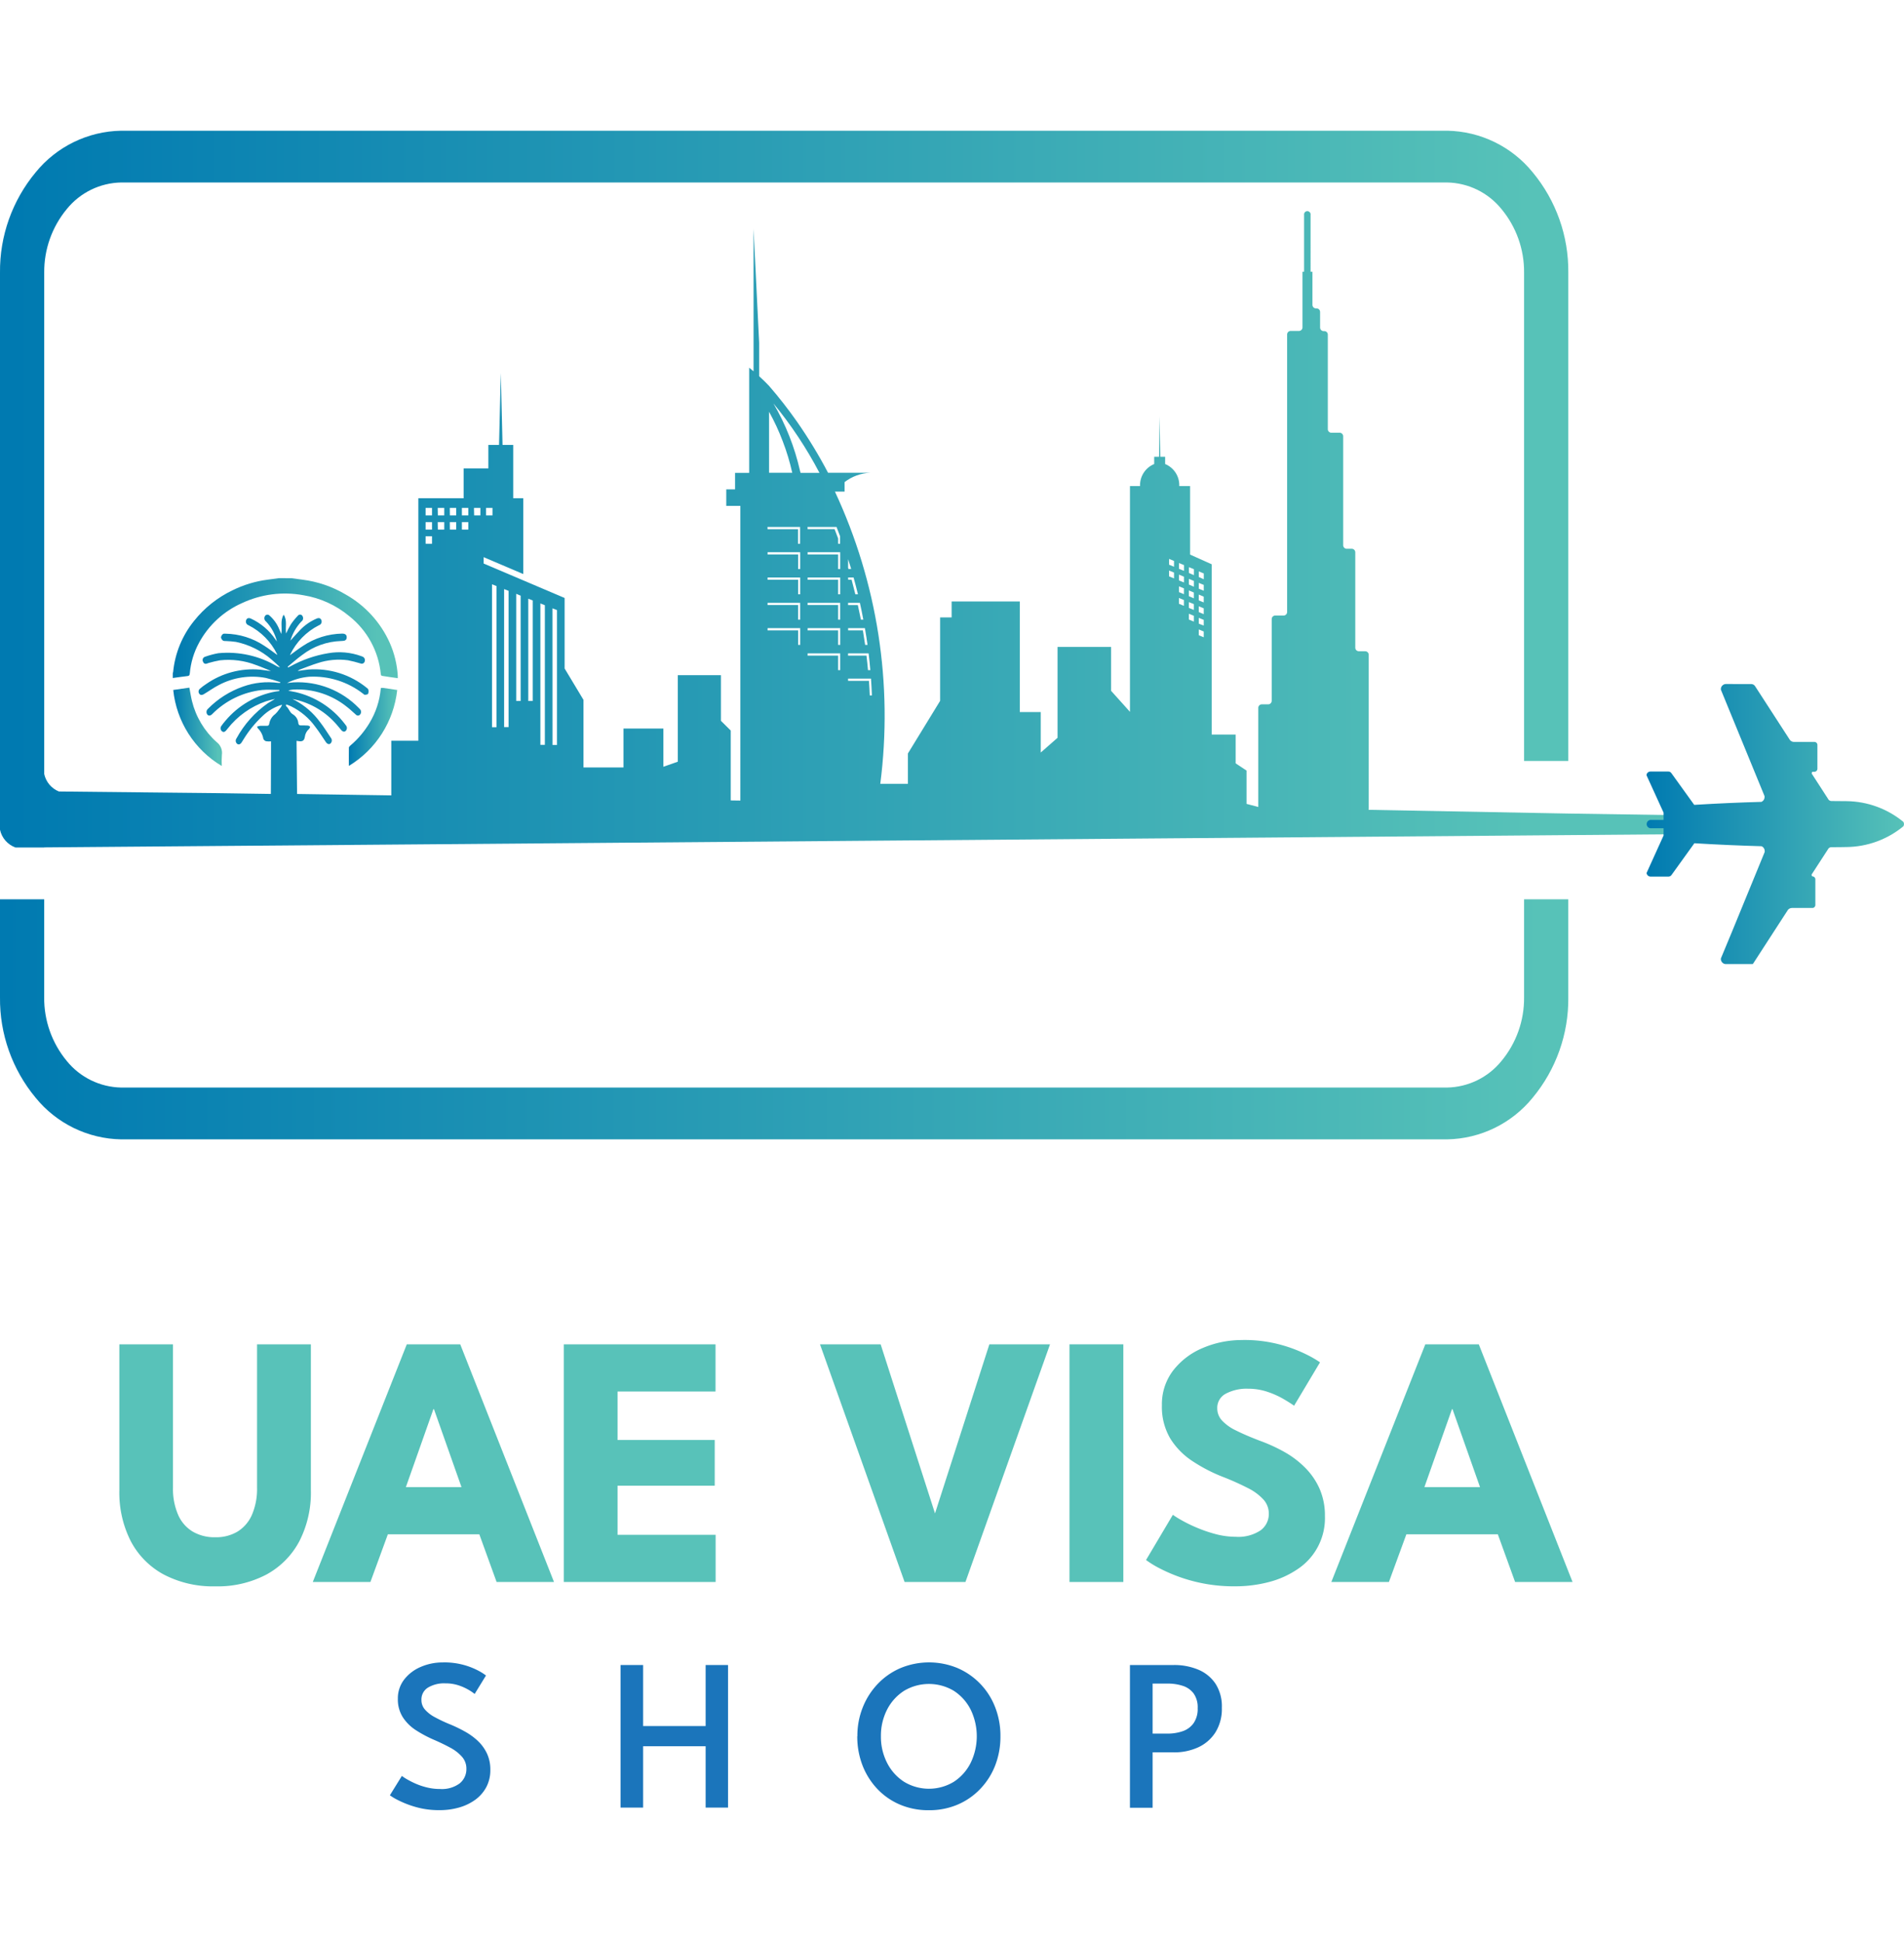
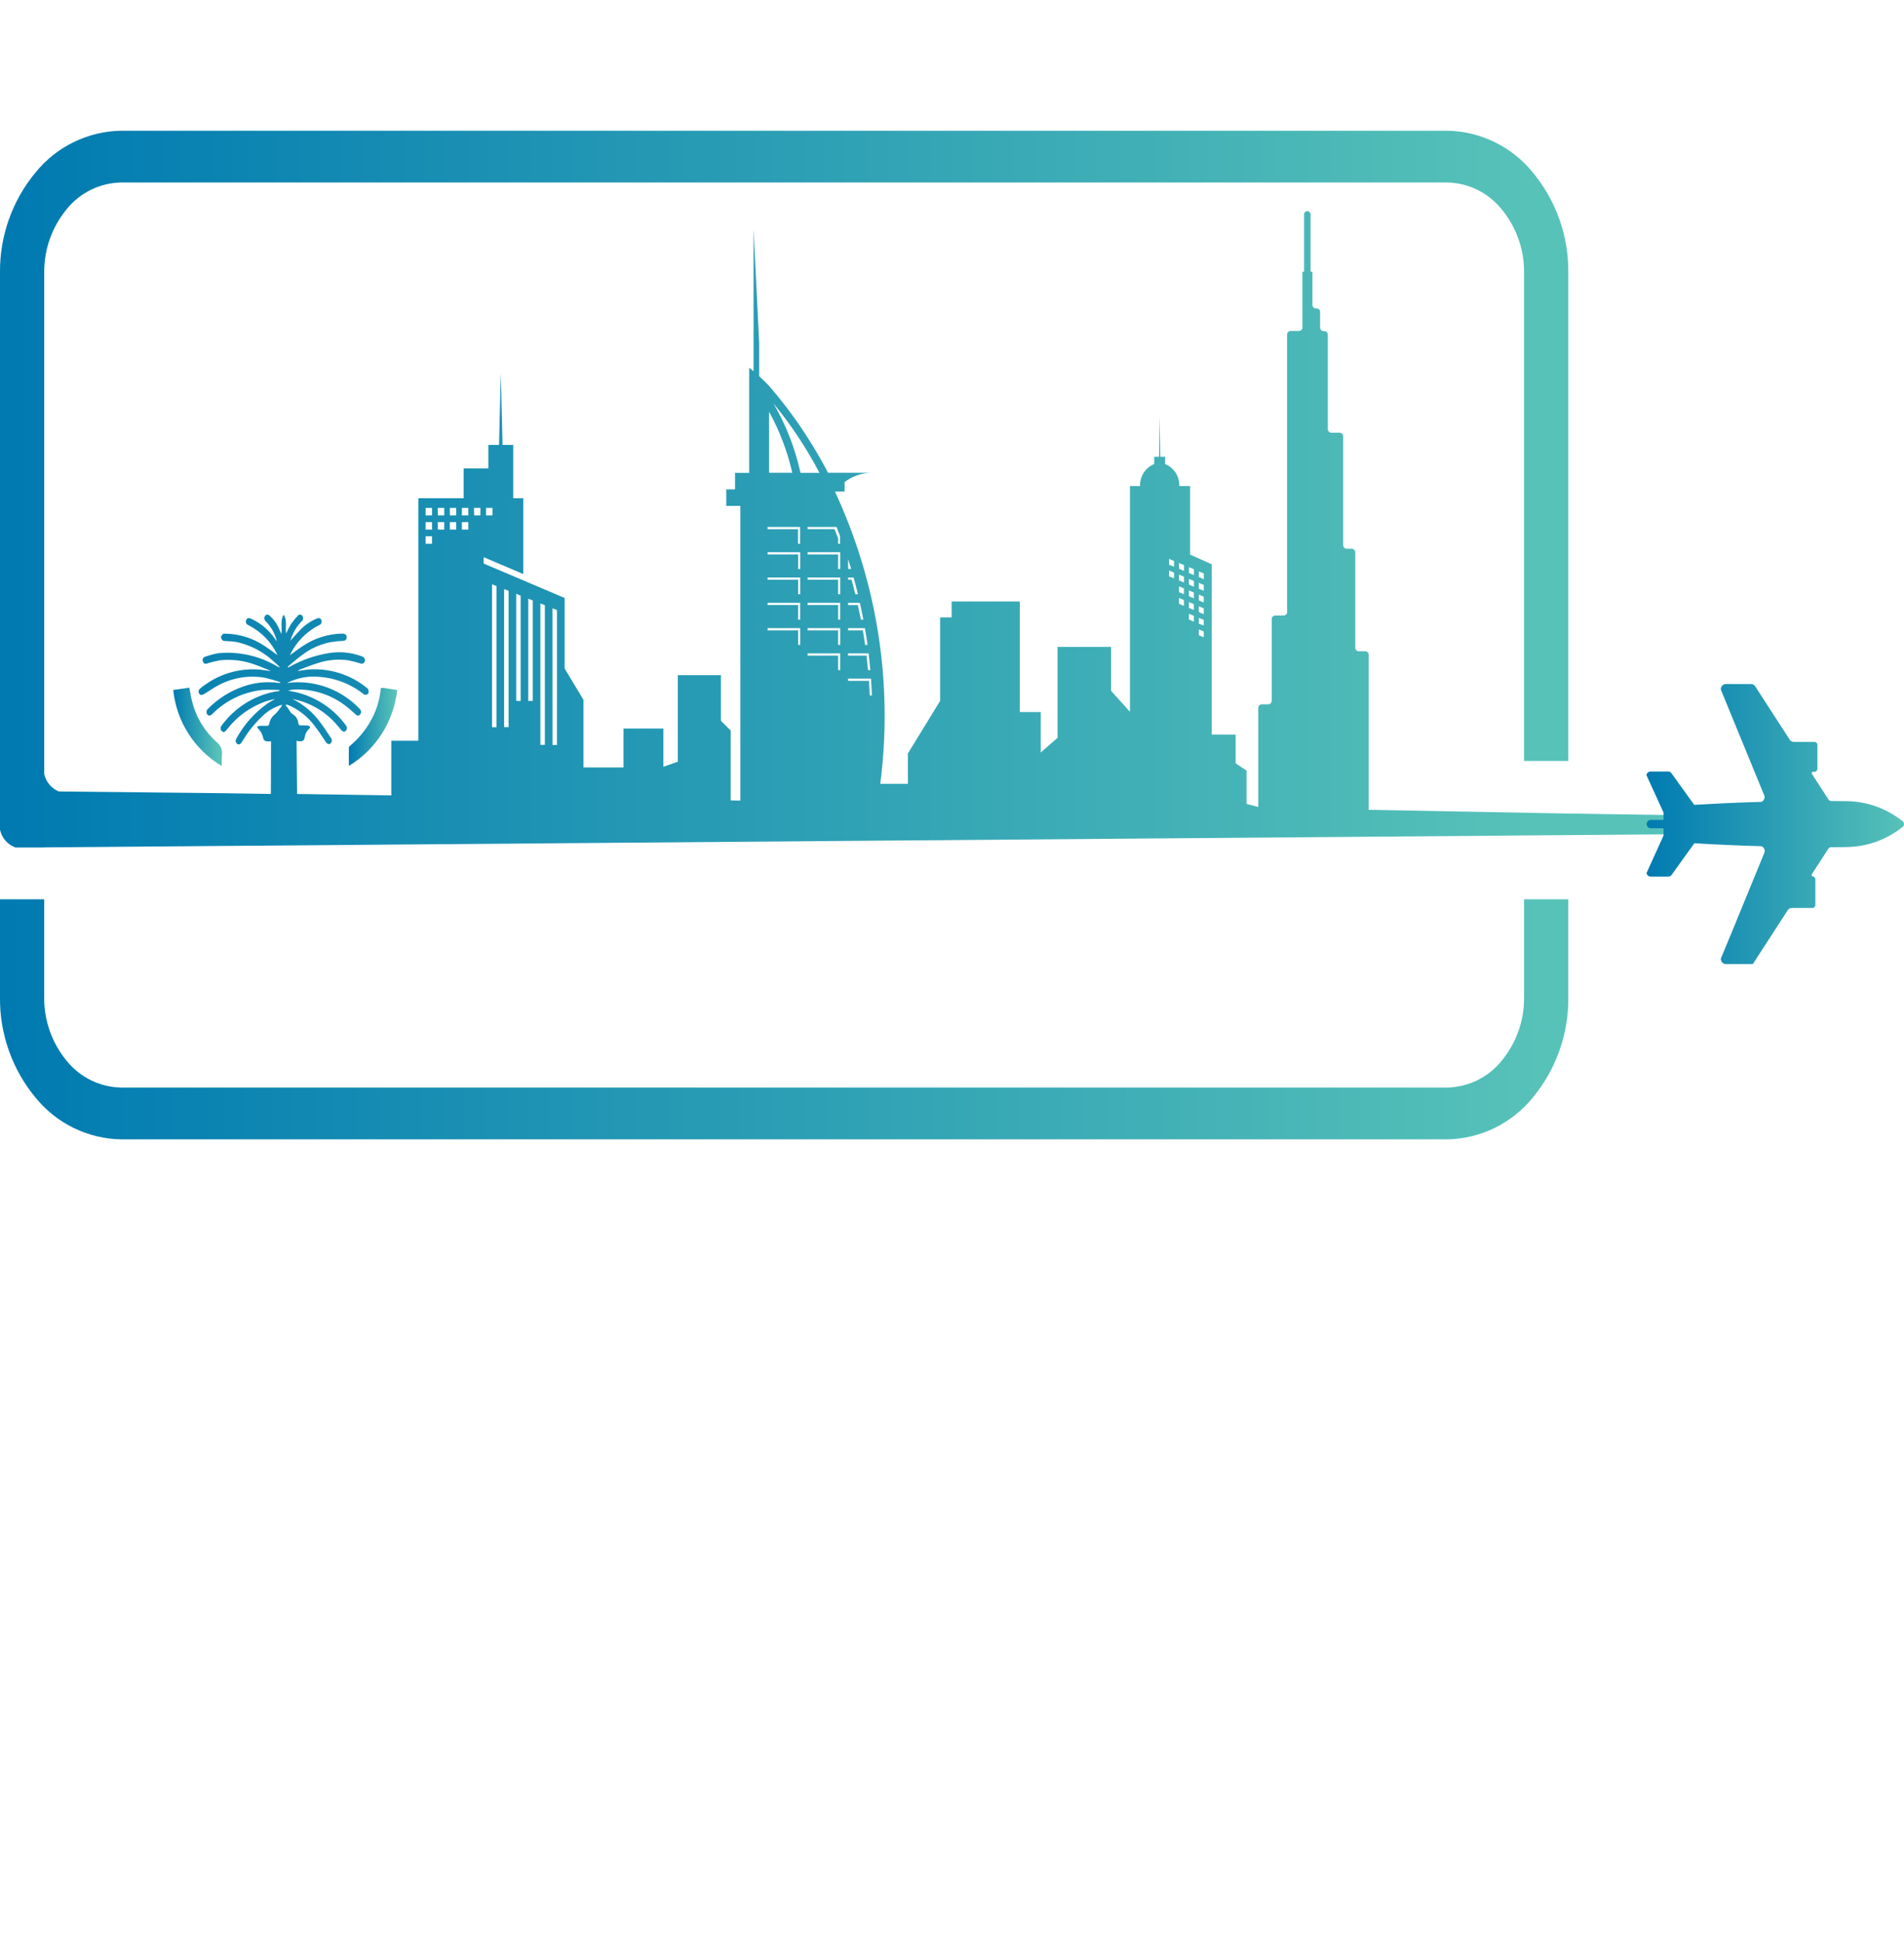
<svg xmlns="http://www.w3.org/2000/svg" xmlns:xlink="http://www.w3.org/1999/xlink" width="102" height="104" viewBox="0 0 102 104">
  <defs>
    <linearGradient id="linear-gradient" y1="0.869" x2="0.911" y2="0.869" gradientUnits="objectBoundingBox">
      <stop offset="0" stop-color="#007ab1" />
      <stop offset="1" stop-color="#57c2b8" />
    </linearGradient>
    <linearGradient id="linear-gradient-2" y1="0.388" x2="0.986" y2="0.388" xlink:href="#linear-gradient" />
    <linearGradient id="linear-gradient-6" y1="0.5" x2="1" y2="0.5" xlink:href="#linear-gradient" />
    <clipPath id="clip-path">
-       <rect id="Rectangle_9646" data-name="Rectangle 9646" width="102" height="89.94" fill="none" />
-     </clipPath>
+       </clipPath>
    <clipPath id="clip-path-2">
      <path id="Path_14083" data-name="Path 14083" d="M45.433,29.342h1.228c.02.3.037.6.049.9h-.116c-.009-.26-.025-.52-.043-.78H45.433Zm-2.167-1.353h1.744v.9H44.9v-.779H43.265Zm2.167,0h1.1q.053.448.091.9H46.5q-.035-.39-.082-.779h-.988Zm18.788-.971v-.31l.265.11v.31Zm-23.1-.381h1.745v.9h-.109v-.779H41.119Zm2.146,0h1.744v.9H44.9v-.779H43.265Zm2.167,0h.9c.052.3.1.6.141.9h-.128q-.055-.389-.122-.779h-.789ZM64.221,26.4v-.313l.265.109V26.5Zm-.531-.222v-.31l.267.109v.311Zm-34.092-.6.24.093v7.224H29.6Zm34.623.2v-.311l.265.111v.311ZM28.949,30.54V25.316l.24.095v7.478h-.24Zm12.17-5.257h1.745v.9h-.109V25.4H41.119Zm2.146,0h1.744v.9H44.9V25.4H43.265Zm2.167,0h.634q.1.448.183.9h-.13q-.076-.39-.163-.779h-.524Zm18.257.272v-.311l.267.107v.314ZM28.3,25.063l.239.091V30.54H28.3Zm34.858.271v-.311l.266.11v.311Zm1.062-.183v-.31l.265.11v.311ZM27.654,24.8l.238.1v5.64h-.238Zm36.035.126V24.62l.267.111v.311Zm-36.683-.379.239.093v7.3h-.239Zm36.153.162V24.4l.266.107v.314Zm-36.8-.419.239.095v7.559h-.239Zm37.863.236v-.311l.265.108v.313Zm-.531-.222V24l.267.11v.31Zm-22.57-.378h1.745v.9h-.109v-.779H41.119Zm2.146,0h1.744v.9H44.9v-.779H43.265Zm2.167,0h.294c.084.3.161.6.233.9h-.139c-.063-.259-.13-.519-.2-.779h-.184Zm17.727.158v-.311l.266.111v.31Zm1.062-.182V23.6l.265.11v.311Zm-1.594-.036v-.311l.265.108v.313Zm1.063-.182v-.311l.267.108V23.8Zm-.53-.222v-.31l.266.11v.31Zm-17.727-.051v-.468c.057.173.11.348.164.526h-.146Zm17.194-.17v-.311l.265.111v.31Zm-21.508-.669h1.745v.9h-.109v-.78H41.119Zm2.146,0h1.744v.9H44.9v-.78H43.265ZM22.8,21.719h.344v.4H22.8Zm18.315-.5h1.745v.9h-.109V21.34H41.119Zm2.146,0h1.553c.066.164.13.332.191.5v.4H44.9v-.283c-.062-.165-.125-.332-.191-.5H43.265ZM22.8,20.961h.344v.4H22.8Zm.648,0H23.8v.4h-.344Zm.648,0h.344v.4H24.1Zm.648,0h.344v.4h-.344ZM22.8,20.2h.344v.4H22.8Zm.648,0H23.8v.4h-.344Zm.648,0h.344v.4H24.1Zm.648,0h.344v.4h-.344Zm.647,0h.344v.4H25.4Zm.648,0h.344v.4h-.344Zm15.16-5.15a11.731,11.731,0,0,1,.729,1.569,11.856,11.856,0,0,1,.514,1.7H41.2Zm1.66,3.167a12.691,12.691,0,0,0-1.425-3.611A21.6,21.6,0,0,1,43.9,18.323H42.887ZM6.494,0A6.037,6.037,0,0,0,1.907,2.233,8.269,8.269,0,0,0,0,7.6V37.435a1.3,1.3,0,0,0,.83.951H2.368V38.38l4.181-.034,75.1-.605,2.728-.022,6.262-.051v-1l-6.622-.1-10.706-.2c0-.014.013-.023.013-.04V28.076a.19.19,0,0,0-.173-.2h-.373a.191.191,0,0,1-.174-.2V22.588a.19.19,0,0,0-.174-.2h-.3a.19.19,0,0,1-.174-.2V16.374a.191.191,0,0,0-.174-.2h-.475a.19.19,0,0,1-.174-.2V10.931a.19.19,0,0,0-.173-.2h-.068a.19.19,0,0,1-.173-.2V9.716a.19.19,0,0,0-.174-.2h-.062a.191.191,0,0,1-.174-.2V7.552h-.1V4.513a.176.176,0,1,0-.347,0V7.552h-.086v2.971a.19.19,0,0,1-.174.2h-.476a.19.19,0,0,0-.173.2V25.764a.191.191,0,0,1-.174.2H68.3a.19.19,0,0,0-.173.2v4.355a.191.191,0,0,1-.175.2h-.37a.191.191,0,0,0-.174.205v5.292l-.629-.166V34.266l-.583-.387V32.338H64.912v-9.12L63.755,22.7V19.031h-.58a1.223,1.223,0,0,0-.757-1.181v-.39h-.26l-.033-2.154-.033,2.154h-.26v.39a1.224,1.224,0,0,0-.758,1.181h-.54V31.12l-1.013-1.127V27.645H56.654v4.867l-.9.788V31.132H54.632V25.21H50.98v.855h-.617v4.469l-1.725,2.816v1.625h-1.48a28.406,28.406,0,0,0-2.43-15.649h.517v-.508a2.406,2.406,0,0,1,1.382-.5H44.36A25.61,25.61,0,0,0,42.7,15.587,23.627,23.627,0,0,0,41.2,13.666c-.165-.175-.342-.349-.531-.519V11.361l-.3-6.1v7.624c-.076-.066-.155-.131-.235-.194v5.631h-.755v.884h-.472v.884h.755V35.872l-.516-.007V32.121l-.525-.52V29.158H36.311v4.633l-.773.271V32.016H33.4V34.1H31.258v-3.62L30.248,28.8V25.023l-4.34-1.846v-.34l2.125.905v-4.06h-.54V16.827h-.571l-.093-3.848-.095,3.848h-.571v1.257H24.837v1.6H22.412V32.668h-1.45v2.927l-5.048-.076c0-.01,0-.022,0-.033-.007-.887-.018-1.774-.026-2.661,0-.047,0-.1,0-.152.057.01.1.02.143.023.182.018.269-.041.3-.236a.657.657,0,0,1,.222-.42c.032-.024.044-.08.066-.122-.04-.021-.079-.06-.12-.062-.129-.01-.259-.008-.389-.009-.069,0-.117-.026-.129-.121a.609.609,0,0,0-.292-.473c-.176-.1-.214-.325-.362-.437-.01-.009,0-.05,0-.094.09.034.177.06.259.1a3.5,3.5,0,0,1,1.305,1.1c.2.257.377.541.563.814.085.123.194.151.269.061a.222.222,0,0,0,0-.287c-.192-.284-.374-.579-.582-.845a4.012,4.012,0,0,0-1.319-1.153l-.077-.037-.072-.04a4.109,4.109,0,0,1,2.242,1.238c.13.132.245.284.368.426.087.1.176.11.248.031a.218.218,0,0,0,0-.284c-.023-.036-.05-.071-.076-.1a4.614,4.614,0,0,0-2.614-1.68c-.131-.029-.266-.052-.4-.078a.71.71,0,0,1,.205-.052c.023,0,.046-.007.069-.008a4.217,4.217,0,0,1,2.893.945c.157.122.3.262.453.394a.148.148,0,0,0,.234-.007.212.212,0,0,0-.011-.282.679.679,0,0,0-.062-.064,4.558,4.558,0,0,0-3.5-1.372c-.108.007-.217.022-.346.035a3.239,3.239,0,0,1,1.187-.336,4.33,4.33,0,0,1,2.9.918c.028.02.057.053.083.05.061-.007.146-.01.174-.055a.35.35,0,0,0,.012-.223c-.009-.043-.062-.078-.1-.108a4.424,4.424,0,0,0-3.1-.969c-.2.017-.387.053-.581.08a.356.356,0,0,1,.12-.079c.316-.117.632-.247.952-.345a3.61,3.61,0,0,1,1.619-.151,6.743,6.743,0,0,1,.676.172.163.163,0,0,0,.224-.127.2.2,0,0,0-.123-.241c-.022-.01-.045-.017-.066-.025a3.422,3.422,0,0,0-1.768-.157,6.357,6.357,0,0,0-2.042.711c-.035.02-.073.036-.11.054-.008-.013-.014-.028-.021-.041.26-.213.51-.44.78-.633a3.592,3.592,0,0,1,2.075-.744.943.943,0,0,0,.175-.017.165.165,0,0,0,.131-.182.169.169,0,0,0-.129-.185.455.455,0,0,0-.116-.013,3.9,3.9,0,0,0-2.1.661c-.235.15-.457.326-.685.489a.074.074,0,0,1,0-.022,3.436,3.436,0,0,1,1.541-1.574.207.207,0,0,0,.134-.272c-.04-.108-.129-.139-.25-.088a2.653,2.653,0,0,0-.887.61c-.181.187-.353.387-.525.574a2.592,2.592,0,0,1,.583-1.02.216.216,0,0,0,.069-.292.146.146,0,0,0-.247-.029,3.493,3.493,0,0,0-.384.475,4.834,4.834,0,0,0-.25.483c-.054-.336.076-.7-.13-1.006-.2.316-.066.681-.127,1.032-.041-.091-.068-.162-.1-.229a1.953,1.953,0,0,0-.53-.757.154.154,0,0,0-.249.032.219.219,0,0,0,.061.287,2.357,2.357,0,0,1,.584,1.07c-.026-.037-.054-.074-.08-.11a3.212,3.212,0,0,0-1.318-1.119c-.122-.052-.214-.022-.251.084a.207.207,0,0,0,.128.274,3.419,3.419,0,0,1,1.529,1.55.1.1,0,0,1,.007.039c-.231-.165-.454-.338-.688-.487a3.872,3.872,0,0,0-2.089-.651c-.046,0-.1-.007-.136.022a.286.286,0,0,0-.1.175.268.268,0,0,0,.107.172c.041.032.106.021.16.025a5.153,5.153,0,0,1,.539.047,4.226,4.226,0,0,1,1.9.942c.158.129.305.277.457.416a.361.361,0,0,1-.162-.053,5.2,5.2,0,0,0-3.145-.7,4.684,4.684,0,0,0-.719.193.185.185,0,0,0-.109.239c.036.108.107.155.206.127.034-.009.067-.026.1-.035a6.164,6.164,0,0,1,.608-.143,4.116,4.116,0,0,1,1.949.257c.265.093.524.208.785.312-.2-.009-.385-.05-.574-.069a4.376,4.376,0,0,0-2.9.773,2.689,2.689,0,0,0-.326.246.194.194,0,0,0,.041.334.263.263,0,0,0,.182-.051c.262-.155.513-.34.78-.475a3.846,3.846,0,0,1,2.518-.385,8.133,8.133,0,0,1,.784.23l-.008.037a.847.847,0,0,1-.106,0,4.005,4.005,0,0,0-1.894.2,4.9,4.9,0,0,0-1.867,1.185.227.227,0,0,0-.044.3c.063.088.163.087.26-.006a4.43,4.43,0,0,1,2.692-1.3c.3-.029.606,0,.911,0,0,.019,0,.036,0,.056-.063.009-.127.014-.19.025a4.6,4.6,0,0,0-2.692,1.562,3.115,3.115,0,0,0-.216.274.209.209,0,0,0,.011.281c.08.078.159.06.231-.021.028-.032.054-.067.082-.1a4.466,4.466,0,0,1,2.064-1.471c.157-.053.317-.086.477-.128-.125.089-.256.151-.378.23a5.509,5.509,0,0,0-1.684,1.887.214.214,0,0,0,.028.282c.078.068.173.044.245-.064.044-.065.082-.134.125-.2a5.892,5.892,0,0,1,.981-1.2,2.494,2.494,0,0,1,1.066-.624c-.03.062-.043.1-.063.13-.031.046-.067.088-.1.13a1.62,1.62,0,0,1-.2.237.8.8,0,0,0-.325.515c-.012.087-.053.117-.12.117h-.1c-.084,0-.168,0-.252,0a1.363,1.363,0,0,0-.185.043.388.388,0,0,0,.04.085,1.028,1.028,0,0,1,.3.57.227.227,0,0,0,.146.129,1.06,1.06,0,0,0,.265.006c0,.177,0,.356,0,.534,0,.762-.008,1.521-.009,2.282l-2.848-.042.006-.028-.013.028-8.5-.089a1.308,1.308,0,0,1-.786-.936V7.6A5.261,5.261,0,0,1,3.58,4.193,3.841,3.841,0,0,1,6.494,2.772H77.522a3.838,3.838,0,0,1,2.912,1.421A5.255,5.255,0,0,1,81.647,7.6V33.751h2.369V7.6a8.275,8.275,0,0,0-1.907-5.371A6.038,6.038,0,0,0,77.522,0Z" fill="url(#linear-gradient)" />
    </clipPath>
    <clipPath id="clip-path-3">
      <path id="Path_14084" data-name="Path 14084" d="M81.647,37.338v5.253A5.256,5.256,0,0,1,80.434,46a3.84,3.84,0,0,1-2.912,1.42H6.494A3.844,3.844,0,0,1,3.58,46a5.262,5.262,0,0,1-1.213-3.412V37.338H0v5.253a8.27,8.27,0,0,0,1.907,5.372,6.039,6.039,0,0,0,4.587,2.232H77.522a6.041,6.041,0,0,0,4.587-2.232,8.276,8.276,0,0,0,1.907-5.372V37.338Z" transform="translate(0 -37.338)" fill="url(#linear-gradient-2)" />
    </clipPath>
    <clipPath id="clip-path-4">
      <path id="Path_14085" data-name="Path 14085" d="M14.094,21.737c-.206.028-.411.056-.616.082a6.01,6.01,0,0,0-1.891.574,5.849,5.849,0,0,0-2.045,1.628A5.137,5.137,0,0,0,8.417,26.76a.47.47,0,0,1-.021.077v.248c.268-.035.536-.077.8-.106.082-.009.1-.045.112-.133a4.18,4.18,0,0,1,.5-1.656A4.843,4.843,0,0,1,12.1,23.076a5.437,5.437,0,0,1,3.3-.423,5.109,5.109,0,0,1,2.441,1.111,4.507,4.507,0,0,1,1.7,3.114c0,.033.03.087.051.09.281.046.564.085.858.126,0-.053,0-.089,0-.125A5.106,5.106,0,0,0,20.02,25.2a5.6,5.6,0,0,0-2.365-2.59,6.016,6.016,0,0,0-2.308-.791c-.2-.024-.4-.052-.594-.078Z" transform="translate(-8.396 -21.737)" fill="url(#linear-gradient)" />
    </clipPath>
    <clipPath id="clip-path-5">
      <path id="Path_14086" data-name="Path 14086" d="M18.676,27.068a.207.207,0,0,0-.013.046,4.273,4.273,0,0,1-.6,1.828,4.845,4.845,0,0,1-1.031,1.216c-.032.028-.077.072-.077.11-.007.324,0,.648,0,.978a5.438,5.438,0,0,0,2.589-4.065c-.249-.036-.5-.076-.754-.112l-.034,0-.077,0" transform="translate(-16.951 -27.066)" fill="url(#linear-gradient)" />
    </clipPath>
    <clipPath id="clip-path-6">
      <path id="Path_14087" data-name="Path 14087" d="M8.419,27.18a5.374,5.374,0,0,0,2.6,4.072,5.063,5.063,0,0,1,.006-.594.727.727,0,0,0-.286-.69,4.331,4.331,0,0,1-1.316-2.191c-.058-.231-.091-.471-.14-.721l-.863.125" transform="translate(-8.419 -27.055)" fill="url(#linear-gradient)" />
    </clipPath>
    <clipPath id="clip-path-7">
      <path id="Path_14088" data-name="Path 14088" d="M88.829,35.614h0Zm1.087,0h0Zm-1.462,0h0m-2.039-2.431h.049l-.063,0h.014Zm.625-.015-.25.007.25-.007m2.043-.023h0M84.254,26.88a.278.278,0,0,0-.254.3l.593,1.446,1.661,4.047.087.213a.219.219,0,0,1,0,.037.279.279,0,0,1-.168.268q-1.8.051-3.6.161l-1.224-1.7v0a.194.194,0,0,0-.157-.085h-.978a.217.217,0,0,0-.2.192l.917,2.01v.39h-.714a.225.225,0,0,0,0,.445h.714v.388L80.02,37a.218.218,0,0,0,.2.193H81.2a.2.2,0,0,0,.157-.086v0l1.224-1.7q1.8.109,3.6.16a.28.28,0,0,1,.168.267c0,.014,0,.025,0,.039l.121-.3-.121.3-.087.213-1.661,4.047L84,41.58a.278.278,0,0,0,.254.3h1.453l0,0h0l0,0h0l0,0h.007l0,0h0l0,0,0,0h0l0,0,0,0,0,0,0,0h0l0,0,0,0,0,0,0,0,0,0,0,0,0,0,0,0,0,0,0,0,0,0,0,0,0,0,0,0,0,0,0,0,0,0,0,0,0,0,0-.007.007-.01.008-.01,1.447-2.234.419-.646a.278.278,0,0,1,.211-.1h1.112a.158.158,0,0,0,.144-.168V37.35a.157.157,0,0,0-.144-.168H88.9a.114.114,0,0,1-.041-.088v-.009l.909-1.4a.216.216,0,0,1,.143-.067c.277,0,.551,0,.827-.008A4.874,4.874,0,0,0,93.777,34.5a.213.213,0,0,0,.034-.119.218.218,0,0,0-.034-.119,4.874,4.874,0,0,0-3.035-1.109c-.276,0-.55-.006-.827-.007a.222.222,0,0,1-.142-.067l.043.066h0L89.4,32.5l-.534-.825h0l-.063-.1.063.1v-.008a.112.112,0,0,1,.041-.088h.121a.158.158,0,0,0,.144-.168V30.15a.158.158,0,0,0-.144-.169H87.913a.282.282,0,0,1-.211-.1L85.836,27a.244.244,0,0,0-.2-.118Z" transform="translate(-80.02 -26.88)" fill="url(#linear-gradient-6)" />
    </clipPath>
    <clipPath id="clip-uae-visa-brand-logo">
      <rect width="102" height="104" />
    </clipPath>
  </defs>
  <g id="uae-visa-brand-logo" clip-path="url(#clip-uae-visa-brand-logo)">
    <g id="Group_4" data-name="Group 4" transform="translate(0 7)">
      <g id="Group_25457" data-name="Group 25457" transform="translate(0 0)">
        <g id="Group_25456" data-name="Group 25456" clip-path="url(#clip-path)">
          <path id="Path_14073" data-name="Path 14073" d="M13.176,58.959h2.884v7.82a5.7,5.7,0,0,1-.617,2.724,4.339,4.339,0,0,1-1.765,1.784,5.6,5.6,0,0,1-2.738.632,5.676,5.676,0,0,1-2.758-.632A4.291,4.291,0,0,1,6.412,69.5,5.729,5.729,0,0,1,5.8,66.779v-7.82H8.673v7.666a3.5,3.5,0,0,0,.276,1.465,1.962,1.962,0,0,0,.785.9,2.314,2.314,0,0,0,1.206.3,2.245,2.245,0,0,0,1.186-.3,1.99,1.99,0,0,0,.776-.9,3.5,3.5,0,0,0,.274-1.465Z" transform="translate(0.594 6.034)" fill="#58c2b9" />
          <path id="Path_14074" data-name="Path 14074" d="M20.236,58.959H23.1l5.023,12.728H25.048l-.926-2.555h-4.9l-.935,2.555H15.2Zm-.049,7.647h2.98L21.692,62.43h-.03Z" transform="translate(1.556 6.034)" fill="#58c2b9" />
          <path id="Path_14075" data-name="Path 14075" d="M27.4,58.959h8.128v2.527H30.279v2.594h5.206v2.449H30.279V69.16h5.254v2.527H27.4Z" transform="translate(2.804 6.034)" fill="#58c2b9" />
          <path id="Path_14076" data-name="Path 14076" d="M47.642,71.687H44.383L39.851,58.959H43.1l2.912,9.055,2.911-9.055h3.25Z" transform="translate(4.078 6.034)" fill="#58c2b9" />
-           <rect id="Rectangle_9645" data-name="Rectangle 9645" width="2.884" height="12.728" transform="translate(57.294 64.992)" fill="#58c2b9" />
          <path id="Path_14077" data-name="Path 14077" d="M60.861,58.749a7.362,7.362,0,0,1,2.072.261,7.568,7.568,0,0,1,1.426.549,5.451,5.451,0,0,1,.657.386l-1.389,2.324q-.154-.116-.526-.337a4.645,4.645,0,0,0-.876-.4,3.241,3.241,0,0,0-1.057-.174,2.391,2.391,0,0,0-1.2.266.855.855,0,0,0-.457.787.953.953,0,0,0,.246.64,2.446,2.446,0,0,0,.753.54c.336.17.766.355,1.286.554a8.858,8.858,0,0,1,1.34.616,5,5,0,0,1,1.1.844A3.722,3.722,0,0,1,65,66.733a3.563,3.563,0,0,1,.279,1.446,3.272,3.272,0,0,1-1.469,2.844,4.929,4.929,0,0,1-1.542.69,7.08,7.08,0,0,1-1.789.226,8.623,8.623,0,0,1-4.021-.945,5.316,5.316,0,0,1-.762-.463l1.437-2.421a4.979,4.979,0,0,0,.448.28,7.625,7.625,0,0,0,.815.4,7.447,7.447,0,0,0,1.027.353,4.2,4.2,0,0,0,1.075.144,2.157,2.157,0,0,0,1.332-.343,1.083,1.083,0,0,0,.443-.9,1.114,1.114,0,0,0-.28-.743,2.822,2.822,0,0,0-.839-.622,14.177,14.177,0,0,0-1.4-.623,8.731,8.731,0,0,1-1.568-.819A3.943,3.943,0,0,1,57,64.034a3.32,3.32,0,0,1-.454-1.793,2.968,2.968,0,0,1,.6-1.856,3.907,3.907,0,0,1,1.592-1.21,5.318,5.318,0,0,1,2.116-.424" transform="translate(5.699 6.012)" fill="#58c2b9" />
          <path id="Path_14078" data-name="Path 14078" d="M69.735,58.959H72.6l5.023,12.728H74.546l-.926-2.555h-4.9l-.936,2.555H64.7Zm-.049,7.647h2.98L71.192,62.43h-.029Z" transform="translate(6.621 6.034)" fill="#58c2b9" />
          <path id="Path_14079" data-name="Path 14079" d="M21.8,74.411a3.984,3.984,0,0,1,1.166.153,3.87,3.87,0,0,1,.784.324,2.832,2.832,0,0,1,.346.224l-.607.989a2.57,2.57,0,0,0-.309-.212,2.859,2.859,0,0,0-.543-.246,2.219,2.219,0,0,0-.715-.11,1.679,1.679,0,0,0-.937.229.744.744,0,0,0-.347.662.764.764,0,0,0,.185.508,1.841,1.841,0,0,0,.529.411,7.768,7.768,0,0,0,.825.388,7.446,7.446,0,0,1,.79.383,3.45,3.45,0,0,1,.691.5,2.246,2.246,0,0,1,.488.671,2.02,2.02,0,0,1,.183.88,1.932,1.932,0,0,1-.215.923,2,2,0,0,1-.59.677,2.739,2.739,0,0,1-.865.416,3.721,3.721,0,0,1-1.044.142,4.487,4.487,0,0,1-1.31-.176,5.215,5.215,0,0,1-.94-.37,2.674,2.674,0,0,1-.417-.251l.642-1.036a2.262,2.262,0,0,0,.258.171,4.377,4.377,0,0,0,.465.237,3.637,3.637,0,0,0,.616.208,2.9,2.9,0,0,0,.7.084,1.6,1.6,0,0,0,1.058-.3.982.982,0,0,0,.359-.785.949.949,0,0,0-.229-.633,2.242,2.242,0,0,0-.624-.489q-.4-.218-.9-.434a6.535,6.535,0,0,1-.951-.508,2.348,2.348,0,0,1-.7-.691,1.775,1.775,0,0,1-.267-.992,1.642,1.642,0,0,1,.333-1.022,2.2,2.2,0,0,1,.882-.679,2.941,2.941,0,0,1,1.209-.244" transform="translate(1.939 7.615)" fill="#1b75bb" />
          <path id="Path_14080" data-name="Path 14080" d="M34.716,78.888H31.367v3.286h-1.21V74.538h1.21v3.268h3.349V74.538h1.2v7.636h-1.2Z" transform="translate(3.086 7.628)" fill="#1b75bb" />
-           <path id="Path_14081" data-name="Path 14081" d="M41.667,78.363a4.083,4.083,0,0,1,.292-1.553,3.9,3.9,0,0,1,.81-1.259,3.693,3.693,0,0,1,1.217-.839,3.99,3.99,0,0,1,3.04,0,3.744,3.744,0,0,1,2.022,2.1,4.187,4.187,0,0,1,.283,1.553,4.257,4.257,0,0,1-.28,1.56,3.8,3.8,0,0,1-.8,1.26,3.637,3.637,0,0,1-1.215.842,3.851,3.851,0,0,1-1.539.3,3.891,3.891,0,0,1-1.548-.3,3.616,3.616,0,0,1-1.215-.842,3.861,3.861,0,0,1-.793-1.26,4.28,4.28,0,0,1-.28-1.56m1.267,0a3.064,3.064,0,0,0,.33,1.425,2.6,2.6,0,0,0,.908,1.013,2.571,2.571,0,0,0,2.67,0,2.586,2.586,0,0,0,.9-1.013,3.264,3.264,0,0,0,0-2.85,2.582,2.582,0,0,0-.9-1.006,2.6,2.6,0,0,0-2.67,0,2.6,2.6,0,0,0-.908,1.006,3.06,3.06,0,0,0-.33,1.424" transform="translate(4.264 7.615)" fill="#1b75bb" />
+           <path id="Path_14081" data-name="Path 14081" d="M41.667,78.363m1.267,0a3.064,3.064,0,0,0,.33,1.425,2.6,2.6,0,0,0,.908,1.013,2.571,2.571,0,0,0,2.67,0,2.586,2.586,0,0,0,.9-1.013,3.264,3.264,0,0,0,0-2.85,2.582,2.582,0,0,0-.9-1.006,2.6,2.6,0,0,0-2.67,0,2.6,2.6,0,0,0-.908,1.006,3.06,3.06,0,0,0-.33,1.424" transform="translate(4.264 7.615)" fill="#1b75bb" />
          <path id="Path_14082" data-name="Path 14082" d="M54.913,74.538h2.348a3.332,3.332,0,0,1,1.3.243,2.071,2.071,0,0,1,.929.747,2.232,2.232,0,0,1,.347,1.3,2.361,2.361,0,0,1-.347,1.322,2.168,2.168,0,0,1-.929.8,3.08,3.08,0,0,1-1.3.266H56.128v2.967H54.913Zm1.215,3.673h.8a2.422,2.422,0,0,0,.814-.13,1.183,1.183,0,0,0,.583-.431,1.329,1.329,0,0,0,.217-.8,1.272,1.272,0,0,0-.217-.789,1.162,1.162,0,0,0-.583-.408,2.571,2.571,0,0,0-.814-.121h-.8Z" transform="translate(5.619 7.628)" fill="#1b75bb" />
        </g>
      </g>
      <g id="Group_25459" data-name="Group 25459" transform="translate(0 0)">
        <g id="Group_25458" data-name="Group 25458" clip-path="url(#clip-path-2)">
          <rect id="Rectangle_9647" data-name="Rectangle 9647" width="90.637" height="38.387" transform="translate(0 0)" fill="url(#linear-gradient)" />
        </g>
      </g>
      <g id="Group_25461" data-name="Group 25461" transform="translate(0 41.159)">
        <g id="Group_25460" data-name="Group 25460" clip-path="url(#clip-path-3)">
          <rect id="Rectangle_9648" data-name="Rectangle 9648" width="84.015" height="12.857" transform="translate(0 0)" fill="url(#linear-gradient-2)" />
        </g>
      </g>
      <g id="Group_25463" data-name="Group 25463" transform="translate(9.255 23.961)">
        <g id="Group_25462" data-name="Group 25462" clip-path="url(#clip-path-4)">
-           <rect id="Rectangle_9649" data-name="Rectangle 9649" width="12.055" height="5.357" transform="translate(0 0)" fill="url(#linear-gradient)" />
-         </g>
+           </g>
      </g>
      <g id="Group_25465" data-name="Group 25465" transform="translate(18.686 29.836)">
        <g id="Group_25464" data-name="Group 25464" clip-path="url(#clip-path-5)">
          <rect id="Rectangle_9650" data-name="Rectangle 9650" width="2.695" height="4.18" transform="translate(-0.002 0)" fill="url(#linear-gradient)" />
        </g>
      </g>
      <g id="Group_25467" data-name="Group 25467" transform="translate(9.281 29.824)">
        <g id="Group_25466" data-name="Group 25466" clip-path="url(#clip-path-6)">
          <rect id="Rectangle_9651" data-name="Rectangle 9651" width="2.64" height="4.197" transform="translate(0 0)" fill="url(#linear-gradient)" />
        </g>
      </g>
      <g id="Group_25469" data-name="Group 25469" transform="translate(88.209 29.631)">
        <g id="Group_25468" data-name="Group 25468" clip-path="url(#clip-path-7)">
          <rect id="Rectangle_9652" data-name="Rectangle 9652" width="13.791" height="14.997" transform="translate(0 0)" fill="url(#linear-gradient-6)" />
        </g>
      </g>
    </g>
  </g>
</svg>